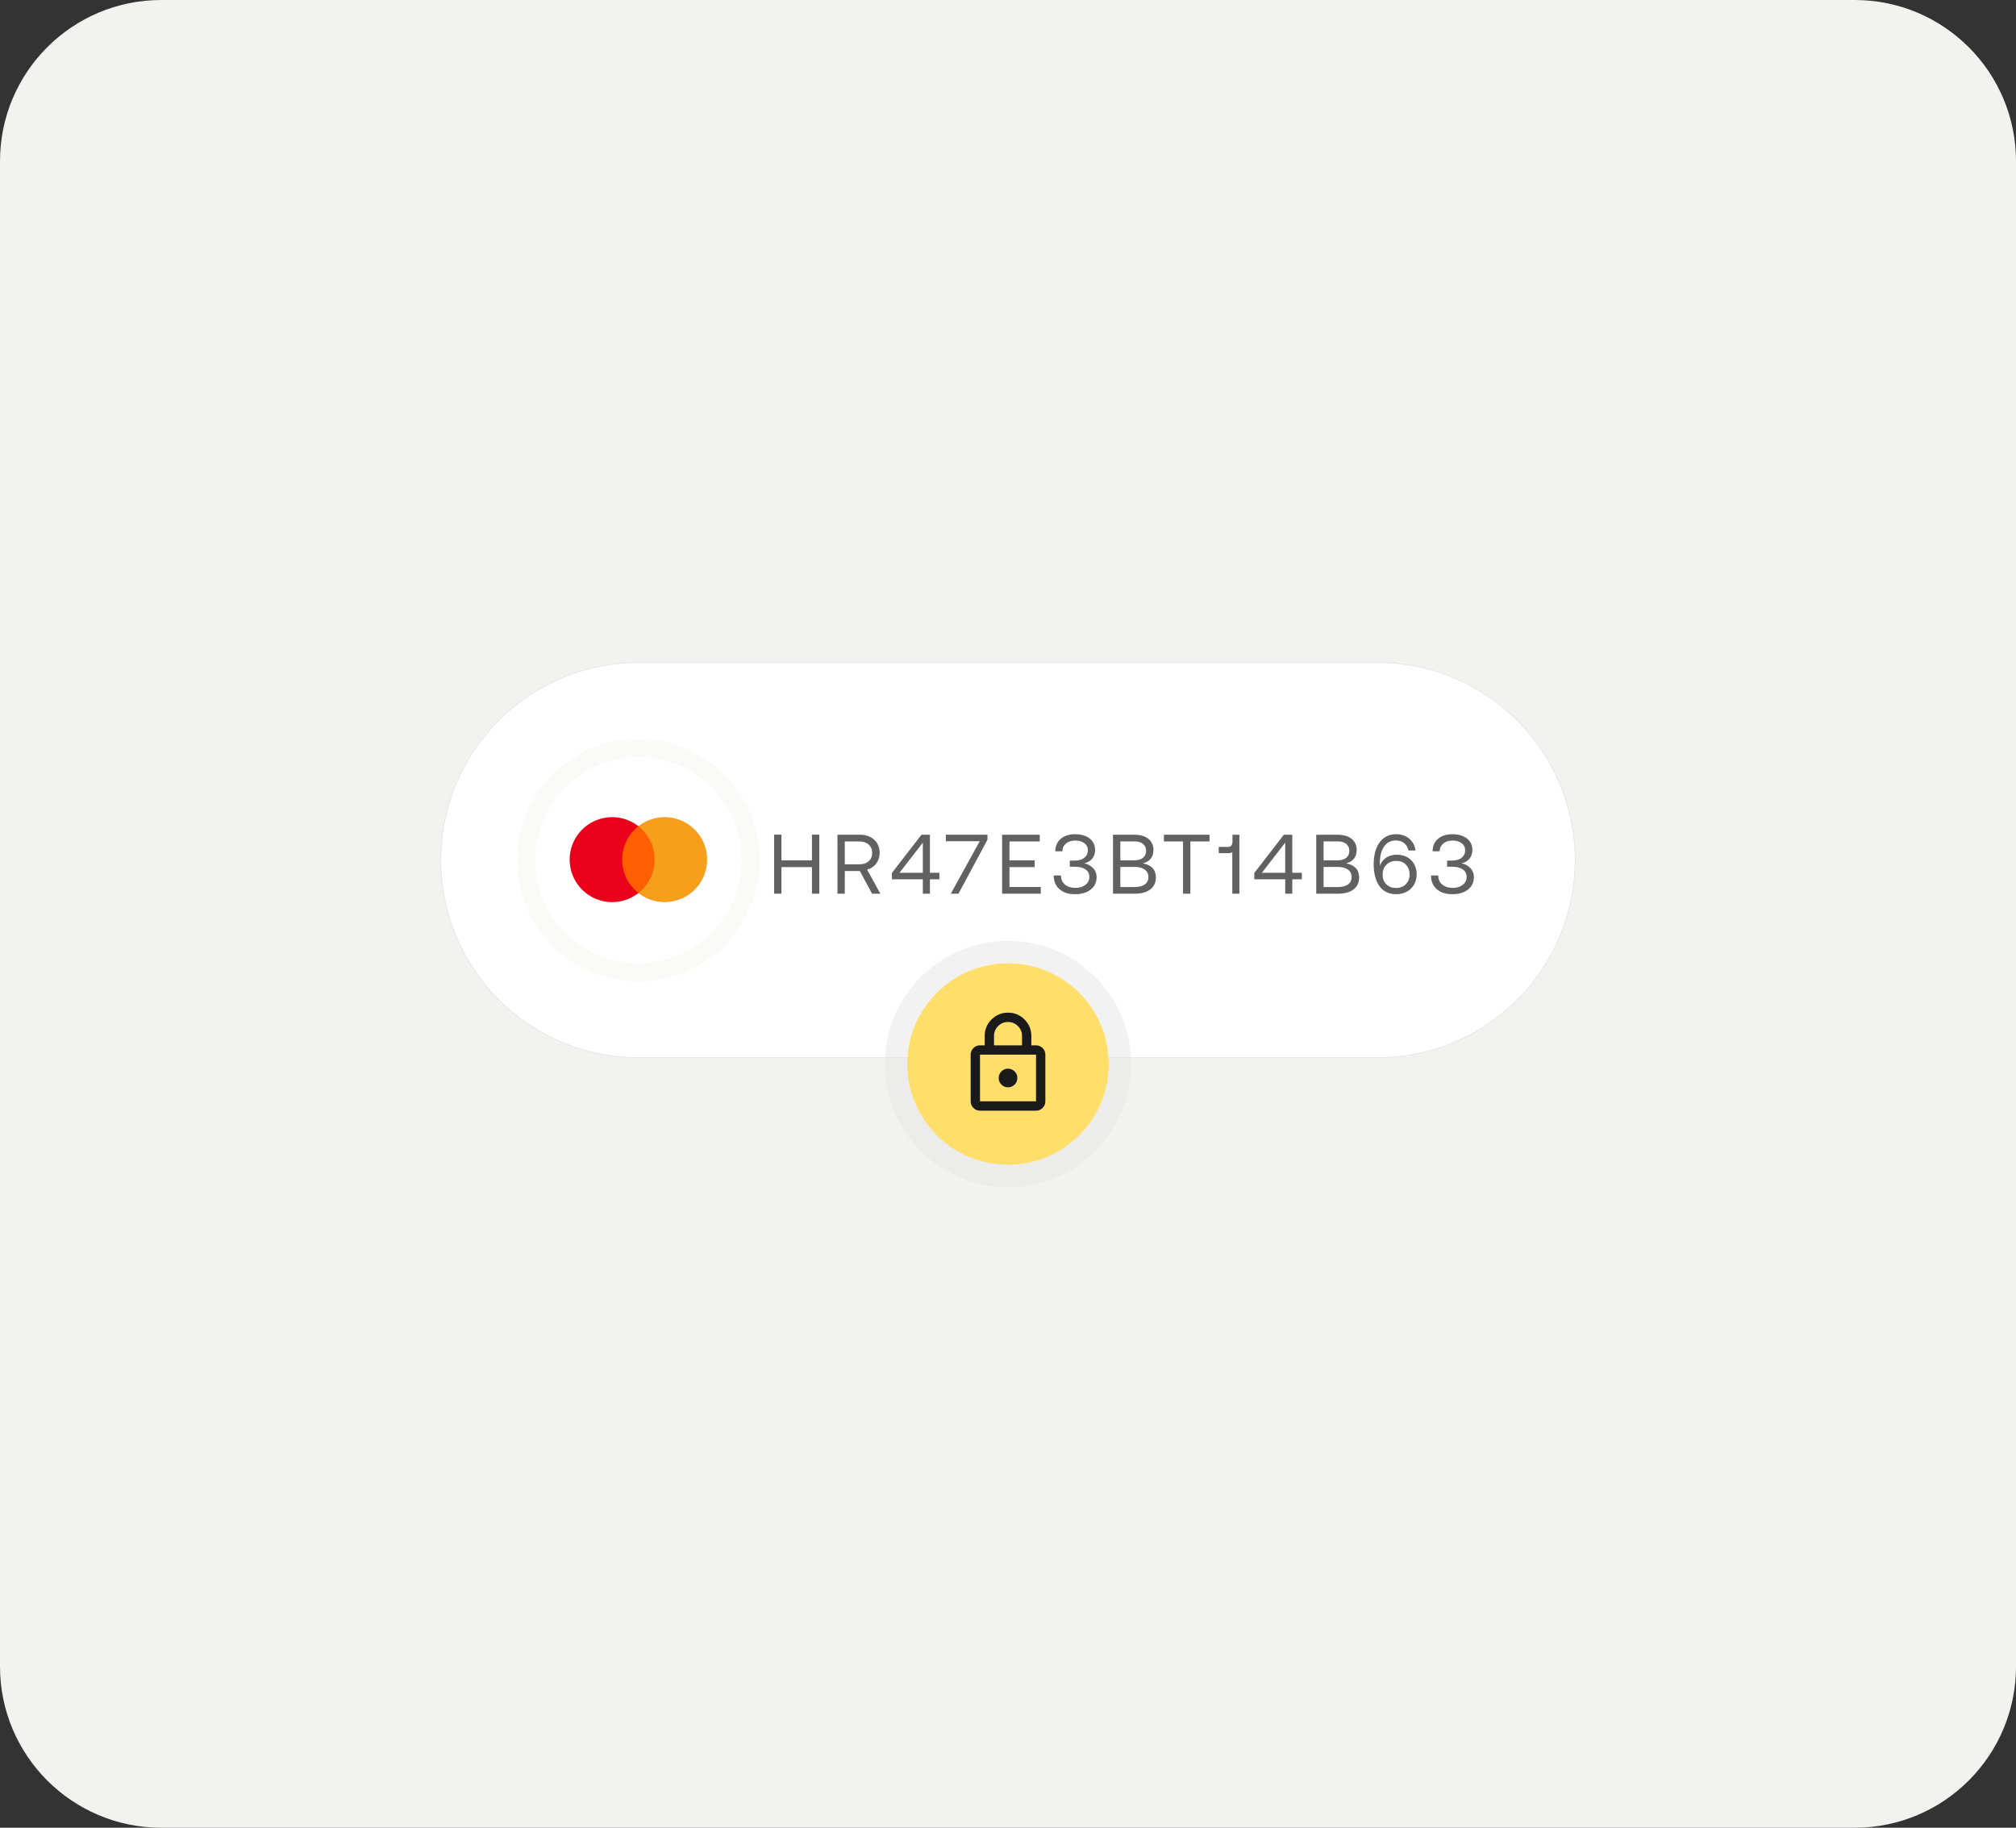
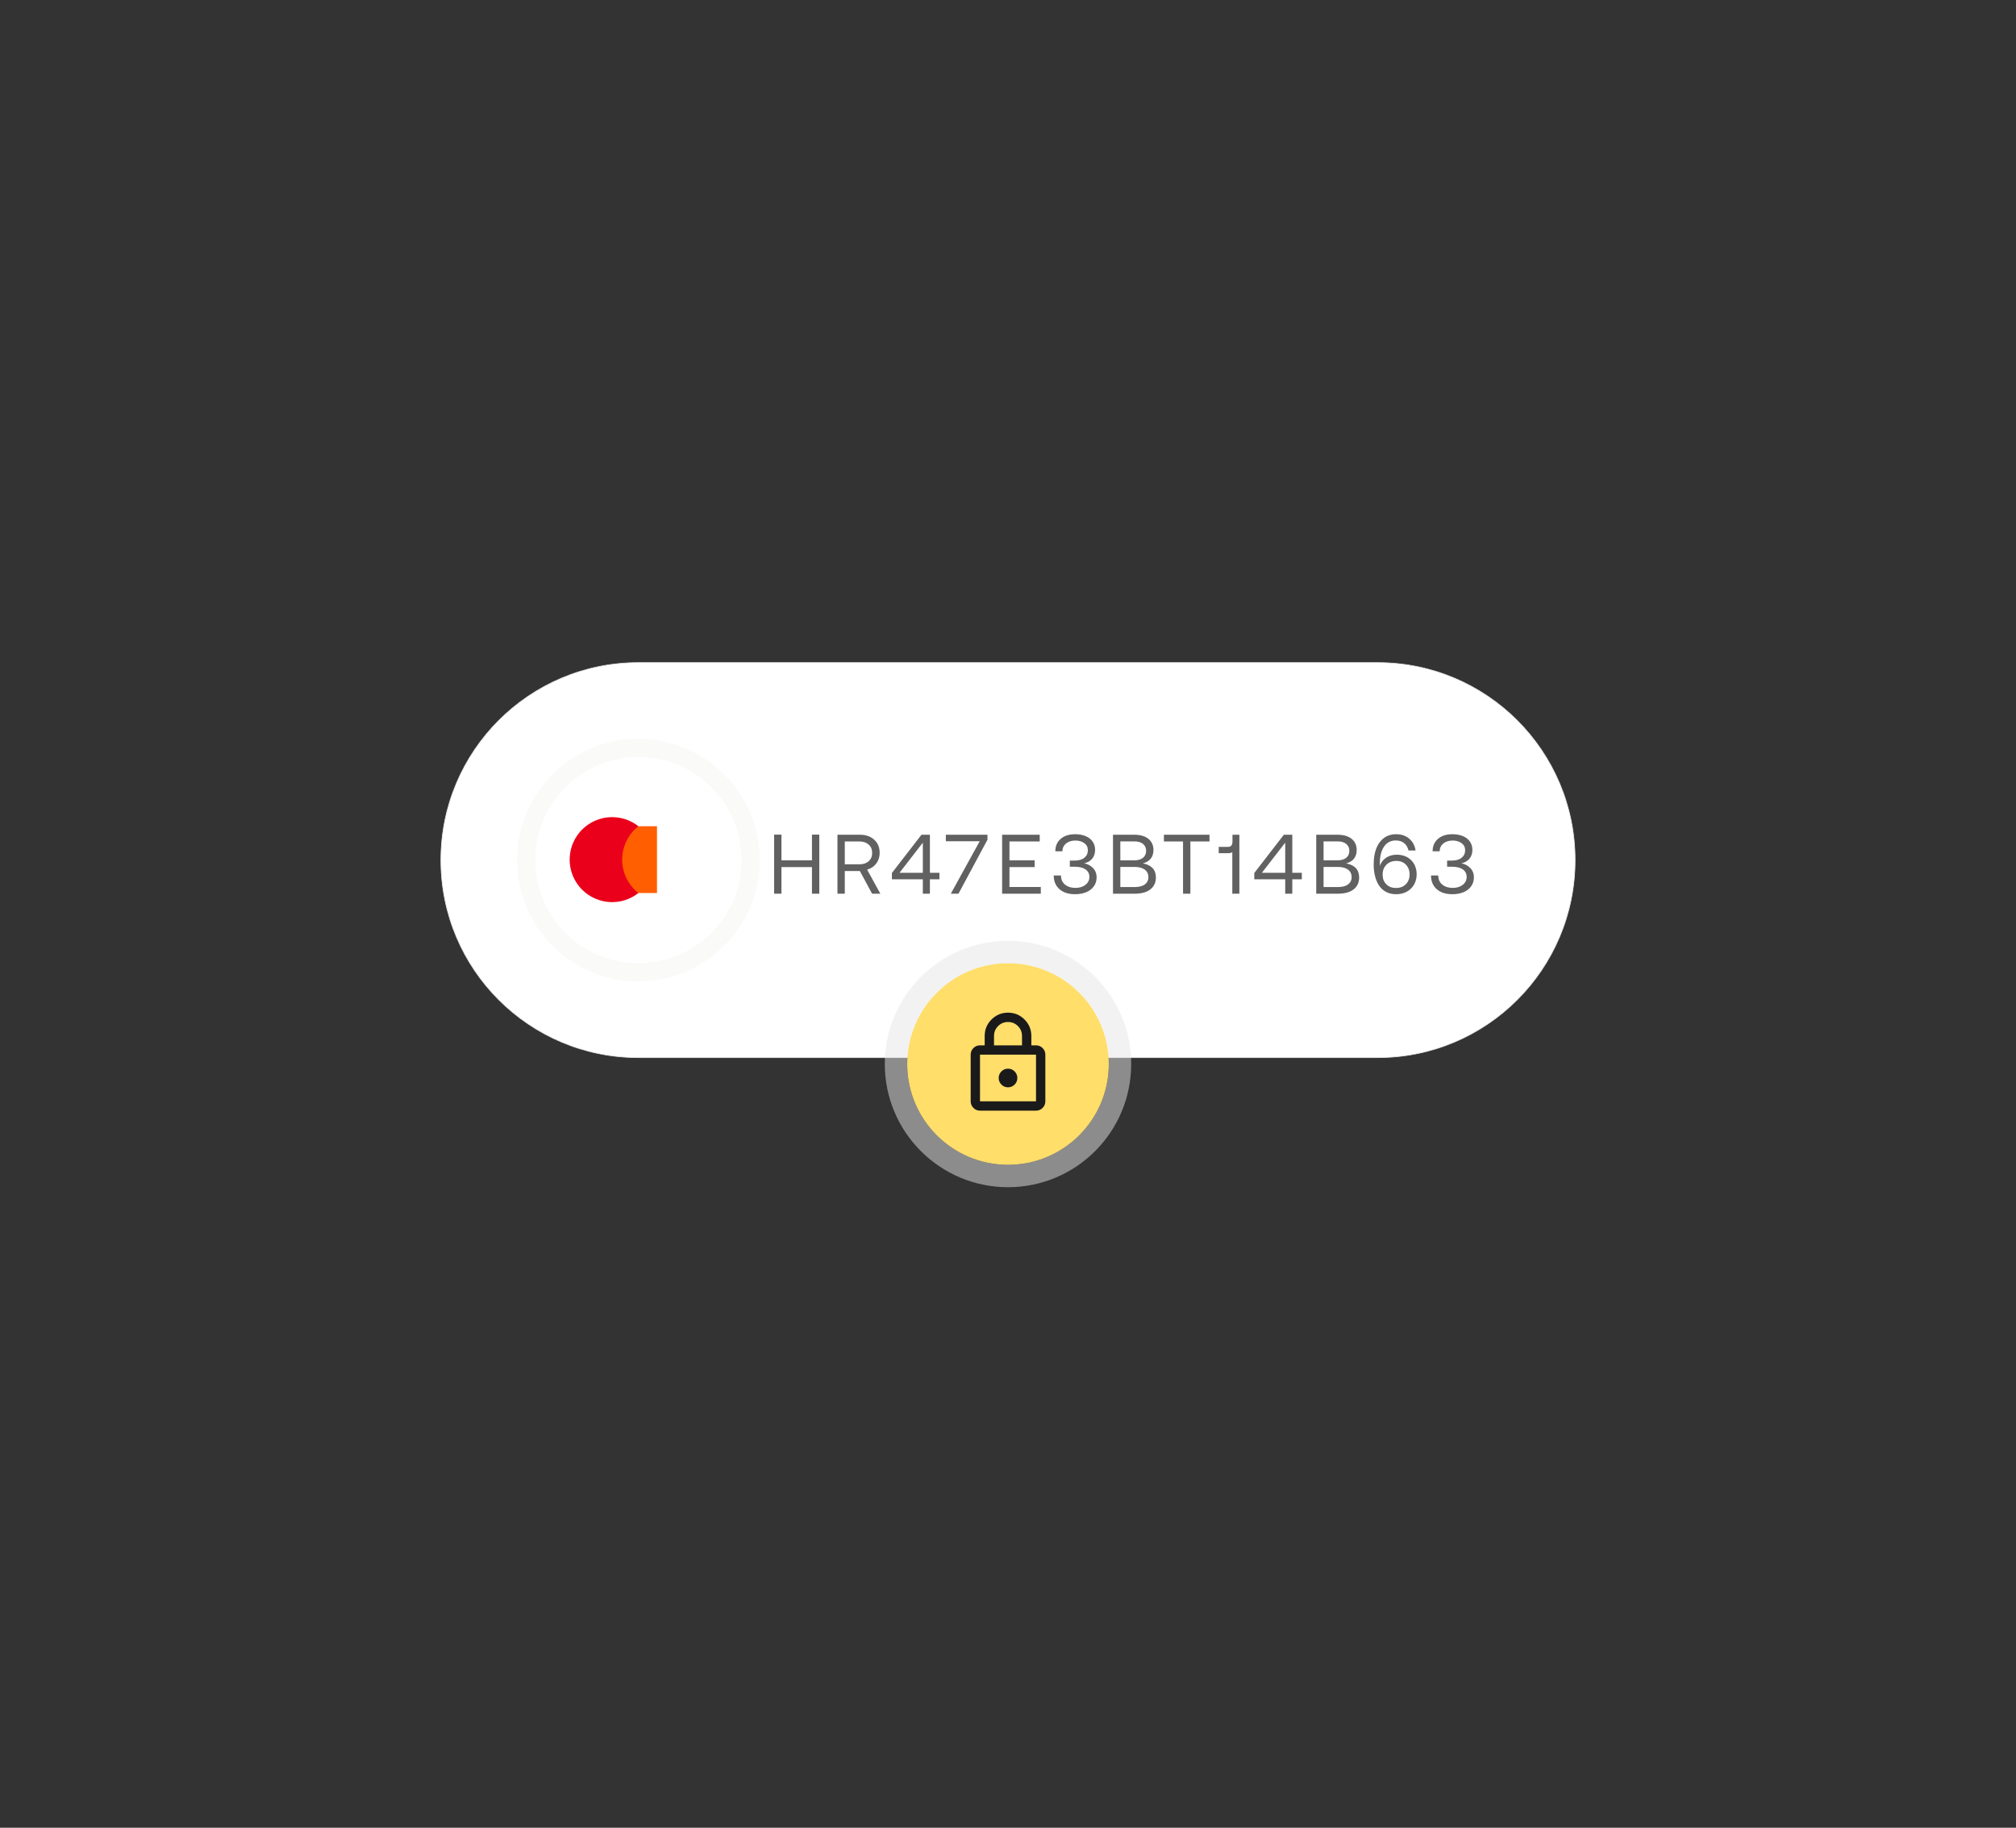
<svg xmlns="http://www.w3.org/2000/svg" width="300" height="272" viewBox="0 0 300 272" fill="none">
  <rect x="0" y="0" width="300" height="272" fill="#333333" stroke="none" />
  <desc>
			Created with Pixso.
	</desc>
  <defs>
    <clipPath id="clip1_7076">
      <rect id="IMAGE" width="300" height="272" fill="white" fill-opacity="0" />
    </clipPath>
  </defs>
  <g clip-path="url(#clip1_7076)">
-     <path id="Vector" d="M24 272L276 272C289.255 272 300 261.255 300 248L300 24C300 10.745 289.255 0 276 0L24 0C10.745 0 0 10.745 0 24L0 248C0 261.255 10.745 272 24 272Z" fill="#F2F2F1" fill-opacity="1" fill-rule="evenodd" />
    <path id="Vector" d="M95 98.606L205 98.606C221.233 98.606 234.393 111.767 234.393 128C234.393 144.234 221.233 157.394 205 157.394L95 157.394C78.766 157.394 65.606 144.234 65.606 128C65.606 111.767 78.766 98.606 95 98.606Z" fill="#FFFFFF" fill-opacity="1" fill-rule="evenodd" />
    <mask id="mask1_7084" mask-type="alpha" maskUnits="userSpaceOnUse" x="79.656" y="112.656" width="30.687" height="30.687">
      <path id="Vector" d="M95 112.656C103.474 112.656 110.343 119.525 110.343 128C110.343 136.474 103.474 143.343 95 143.343C86.526 143.343 79.656 136.474 79.656 128C79.656 119.525 86.526 112.656 95 112.656Z" fill="#000000" fill-opacity="1" fill-rule="evenodd" />
    </mask>
    <g mask="url(#mask1_7084)">
      <path id="Vector" d="M95 112.656C103.474 112.656 110.343 119.525 110.343 128C110.343 136.474 103.474 143.343 95 143.343C86.526 143.343 79.656 136.474 79.656 128C79.656 119.525 86.526 112.656 95 112.656Z" fill="#FFFFFF" fill-opacity="1" fill-rule="evenodd" />
      <path id="Vector" d="M97.765 122.958L92.233 122.958L92.233 132.899L97.765 132.899L97.765 122.958Z" fill="#FF5F00" fill-opacity="1" fill-rule="nonzero" />
      <path id="Vector" d="M92.585 127.929C92.584 126.971 92.801 126.026 93.219 125.165C93.638 124.304 94.247 123.549 95 122.958C94.067 122.225 92.947 121.769 91.767 121.642C90.588 121.516 89.397 121.724 88.33 122.242C87.263 122.761 86.363 123.569 85.734 124.574C85.104 125.58 84.77 126.742 84.77 127.929C84.77 129.115 85.104 130.277 85.734 131.283C86.363 132.288 87.263 133.097 88.33 133.615C89.397 134.134 90.588 134.341 91.767 134.215C92.947 134.088 94.067 133.632 95 132.899C94.247 132.308 93.638 131.553 93.219 130.692C92.801 129.831 92.584 128.886 92.585 127.929Z" fill="#EB001B" fill-opacity="1" fill-rule="nonzero" />
-       <path id="Vector" d="M105.228 127.929C105.228 129.115 104.894 130.277 104.265 131.283C103.636 132.288 102.736 133.097 101.669 133.615C100.602 134.134 99.411 134.341 98.231 134.215C97.052 134.088 95.932 133.632 94.999 132.899C95.751 132.307 96.36 131.553 96.778 130.692C97.196 129.831 97.414 128.886 97.414 127.929C97.414 126.971 97.196 126.027 96.778 125.166C96.36 124.305 95.751 123.55 94.999 122.958C95.932 122.225 97.052 121.769 98.231 121.642C99.411 121.516 100.602 121.724 101.669 122.242C102.736 122.761 103.636 123.569 104.265 124.574C104.894 125.58 105.228 126.742 105.228 127.929Z" fill="#F79E1B" fill-opacity="1" fill-rule="nonzero" />
    </g>
    <path id="Vector" d="M111.697 128C111.697 137.223 104.222 144.698 95 144.698C85.778 144.698 78.302 137.223 78.302 128C78.302 118.779 85.778 111.303 95 111.303C104.222 111.303 111.697 118.779 111.697 128Z" stroke="#F2F2F1" stroke-opacity="0.4" stroke-width="2.708" />
    <path id="Vector" d="M115.196 124.209L115.196 133L116.287 133L116.287 129.037L120.827 129.037L120.827 133L121.918 133L121.918 124.209L120.827 124.209L120.827 128.034L116.287 128.034L116.287 124.209L115.196 124.209ZM127.983 124.222L124.622 124.222L124.622 133L125.713 133L125.713 129.627L127.957 129.627L129.776 133L131.005 133L129.036 129.414C129.6 129.263 130.052 128.962 130.39 128.511C130.729 128.059 130.904 127.533 130.904 126.918C130.904 126.379 130.779 125.902 130.541 125.501C130.29 125.1 129.951 124.786 129.512 124.561C129.061 124.335 128.559 124.222 127.983 124.222ZM125.713 128.624L125.713 125.225L127.907 125.225C128.472 125.225 128.923 125.388 129.274 125.689C129.613 126.003 129.788 126.416 129.788 126.918C129.788 127.445 129.613 127.859 129.274 128.16C128.923 128.473 128.472 128.624 127.895 128.624L125.713 128.624ZM132.724 129.915L132.724 130.856L137.326 130.856L137.326 133L138.379 133L138.379 130.856L139.796 130.856L139.796 129.89L138.379 129.89L138.379 124.222L137.125 124.222L132.724 129.915ZM133.852 129.89L137.326 125.401L137.326 129.89L133.852 129.89ZM140.75 124.222L140.75 125.188L145.791 125.188L141.49 133L142.631 133L146.945 124.962L146.945 124.222L140.75 124.222ZM149.126 124.222L149.126 133L154.882 133L154.882 131.997L150.217 131.997L150.217 129.037L153.966 129.037L153.966 128.034L150.217 128.034L150.217 125.225L154.719 125.225L154.719 124.222L149.126 124.222ZM162.649 129.175C162.285 128.812 161.846 128.573 161.332 128.473C161.834 128.373 162.223 128.147 162.523 127.796C162.812 127.445 162.962 127.006 162.962 126.467C162.962 126.015 162.837 125.601 162.599 125.25C162.36 124.899 162.022 124.636 161.57 124.435C161.119 124.247 160.592 124.147 159.99 124.147C159.1 124.147 158.385 124.372 157.859 124.824C157.319 125.275 157.043 125.902 157.043 126.692L158.097 126.692C158.097 126.203 158.285 125.815 158.636 125.526C158.987 125.238 159.451 125.087 160.028 125.087C160.567 125.087 161.006 125.225 161.357 125.476C161.708 125.739 161.884 126.09 161.884 126.529C161.884 126.993 161.708 127.37 161.37 127.645C161.019 127.934 160.53 128.072 159.89 128.072L159.2 128.072L159.2 128.987L159.953 128.987C160.63 128.987 161.169 129.125 161.545 129.388C161.922 129.664 162.11 130.028 162.11 130.492C162.11 130.994 161.909 131.382 161.52 131.683C161.132 131.984 160.642 132.135 160.053 132.135C159.401 132.135 158.887 131.972 158.486 131.646C158.084 131.32 157.884 130.868 157.884 130.291L156.805 130.291C156.805 131.157 157.094 131.834 157.67 132.335C158.247 132.837 159.012 133.075 159.99 133.075C160.617 133.075 161.182 132.975 161.671 132.762C162.147 132.561 162.523 132.26 162.787 131.884C163.05 131.508 163.188 131.069 163.188 130.567C163.188 130.003 163 129.539 162.649 129.175ZM168.735 124.222L165.625 124.222L165.625 133L168.823 133C169.851 133 170.629 132.787 171.181 132.36C171.732 131.934 172.008 131.332 172.008 130.58C172.008 129.426 171.356 128.736 170.077 128.486C170.579 128.36 170.967 128.122 171.243 127.783C171.507 127.445 171.644 127.018 171.644 126.492C171.644 125.789 171.381 125.225 170.88 124.824C170.378 124.423 169.663 124.222 168.735 124.222ZM166.716 128.034L166.716 125.213L168.785 125.213C169.35 125.213 169.789 125.338 170.09 125.589C170.39 125.84 170.554 126.178 170.554 126.617C170.554 127.069 170.39 127.407 170.09 127.658C169.776 127.909 169.337 128.034 168.785 128.034L166.716 128.034ZM166.716 132.009L166.716 129.012L168.823 129.012C169.475 129.012 169.989 129.15 170.353 129.414C170.704 129.677 170.892 130.053 170.892 130.542C170.892 131.006 170.704 131.37 170.353 131.621C170.002 131.884 169.488 132.009 168.823 132.009L166.716 132.009ZM173.201 124.222L173.201 125.225L176.048 125.225L176.048 133L177.139 133L177.139 125.225L179.985 125.225L179.985 124.222L173.201 124.222ZM184.431 124.222L183.403 124.222L183.403 125.275C183.403 125.501 183.34 125.689 183.24 125.827C183.14 125.965 182.989 126.028 182.789 126.028L181.359 126.028L181.359 126.968L182.776 126.968C183.052 126.968 183.253 126.918 183.378 126.805L183.378 133L184.431 133L184.431 124.222ZM186.651 129.915L186.651 130.856L191.253 130.856L191.253 133L192.306 133L192.306 130.856L193.723 130.856L193.723 129.89L192.306 129.89L192.306 124.222L191.052 124.222L186.651 129.915ZM187.779 129.89L191.253 125.401L191.253 129.89L187.779 129.89ZM198.979 124.222L195.869 124.222L195.869 133L199.066 133C200.095 133 200.872 132.787 201.424 132.36C201.976 131.934 202.252 131.332 202.252 130.58C202.252 129.426 201.599 128.736 200.32 128.486C200.822 128.36 201.211 128.122 201.487 127.783C201.75 127.445 201.888 127.018 201.888 126.492C201.888 125.789 201.625 125.225 201.123 124.824C200.621 124.423 199.907 124.222 198.979 124.222ZM196.96 128.034L196.96 125.213L199.029 125.213C199.593 125.213 200.032 125.338 200.333 125.589C200.634 125.84 200.797 126.178 200.797 126.617C200.797 127.069 200.634 127.407 200.333 127.658C200.019 127.909 199.581 128.034 199.029 128.034L196.96 128.034ZM196.96 132.009L196.96 129.012L199.066 129.012C199.718 129.012 200.233 129.15 200.596 129.414C200.947 129.677 201.135 130.053 201.135 130.542C201.135 131.006 200.947 131.37 200.596 131.621C200.245 131.884 199.731 132.009 199.066 132.009L196.96 132.009ZM204.594 130.279C204.719 130.793 204.882 131.244 205.108 131.621C205.384 132.085 205.748 132.448 206.199 132.699C206.65 132.95 207.165 133.075 207.767 133.075C208.356 133.075 208.883 132.95 209.347 132.699C209.798 132.448 210.162 132.097 210.425 131.646C210.676 131.194 210.814 130.693 210.814 130.128C210.814 129.551 210.688 129.037 210.438 128.586C210.187 128.147 209.836 127.808 209.397 127.558C208.945 127.319 208.444 127.194 207.867 127.194C207.29 127.194 206.788 127.332 206.362 127.583C205.936 127.846 205.622 128.197 205.422 128.636C205.396 128.686 205.371 128.774 205.346 128.874L205.334 128.448C205.334 127.445 205.534 126.63 205.948 126.003C206.362 125.388 206.951 125.075 207.704 125.075C208.218 125.075 208.632 125.213 208.958 125.476C209.284 125.752 209.497 126.116 209.597 126.567L210.651 126.567C210.538 125.84 210.224 125.25 209.71 124.811C209.196 124.372 208.544 124.147 207.754 124.147C207.052 124.147 206.462 124.335 205.961 124.699C205.459 125.062 205.07 125.576 204.807 126.253C204.544 126.931 204.418 127.733 204.418 128.649C204.418 129.225 204.469 129.777 204.594 130.279ZM209.221 128.686C209.572 129.062 209.76 129.539 209.76 130.128C209.76 130.73 209.572 131.207 209.209 131.583C208.832 131.959 208.356 132.147 207.754 132.147C207.152 132.147 206.663 131.972 206.299 131.596C205.923 131.232 205.748 130.755 205.748 130.153C205.748 129.551 205.936 129.062 206.312 128.686C206.688 128.31 207.177 128.122 207.792 128.122C208.394 128.122 208.87 128.31 209.221 128.686ZM218.792 129.175C218.429 128.812 217.99 128.573 217.476 128.473C217.977 128.373 218.366 128.147 218.667 127.796C218.955 127.445 219.106 127.006 219.106 126.467C219.106 126.015 218.981 125.601 218.742 125.25C218.504 124.899 218.165 124.636 217.714 124.435C217.263 124.247 216.736 124.147 216.134 124.147C215.244 124.147 214.529 124.372 214.002 124.824C213.463 125.275 213.187 125.902 213.187 126.692L214.24 126.692C214.24 126.203 214.429 125.815 214.78 125.526C215.131 125.238 215.595 125.087 216.172 125.087C216.711 125.087 217.15 125.225 217.501 125.476C217.852 125.739 218.028 126.09 218.028 126.529C218.028 126.993 217.852 127.37 217.513 127.645C217.162 127.934 216.673 128.072 216.034 128.072L215.344 128.072L215.344 128.987L216.096 128.987C216.774 128.987 217.313 129.125 217.689 129.388C218.065 129.664 218.253 130.028 218.253 130.492C218.253 130.994 218.053 131.382 217.664 131.683C217.275 131.984 216.786 132.135 216.197 132.135C215.545 132.135 215.03 131.972 214.629 131.646C214.228 131.32 214.027 130.868 214.027 130.291L212.949 130.291C212.949 131.157 213.237 131.834 213.814 132.335C214.391 132.837 215.156 133.075 216.134 133.075C216.761 133.075 217.325 132.975 217.814 132.762C218.291 132.561 218.667 132.26 218.93 131.884C219.194 131.508 219.332 131.069 219.332 130.567C219.332 130.003 219.144 129.539 218.792 129.175Z" fill="#616161" fill-opacity="1" fill-rule="nonzero" />
    <path id="Vector" d="M205 98.606C221.233 98.606 234.393 111.767 234.393 128C234.393 144.234 221.233 157.394 205 157.394L95 157.394C78.766 157.394 65.606 144.234 65.606 128C65.606 111.767 78.766 98.606 95 98.606L205 98.606Z" stroke="#E3E3E3" stroke-opacity="1" stroke-width="0.1" />
    <path id="Vector" d="M150 143.344C158.284 143.344 165 150.06 165 158.344C165 166.628 158.284 173.344 150 173.344C141.716 173.344 135 166.628 135 158.344C135 150.06 141.716 143.344 150 143.344Z" fill="#FFDE6A" fill-opacity="1" fill-rule="evenodd" />
    <mask id="mask1_7093" mask-type="alpha" maskUnits="userSpaceOnUse" x="141.667" y="150.01" width="16.667" height="16.667">
      <path id="Vector" d="M141.667 150.01L158.334 150.01L158.334 166.676L141.667 166.676L141.667 150.01Z" fill="#000000" fill-opacity="1" fill-rule="evenodd" />
    </mask>
    <g mask="url(#mask1_7093)">
      <path id="Vector" d="M150.002 150.703C150.962 150.703 151.781 151.042 152.459 151.719C153.136 152.396 153.474 153.215 153.474 154.176L153.474 155.564L154.169 155.564C154.55 155.564 154.878 155.7 155.15 155.972C155.422 156.244 155.557 156.571 155.557 156.953L155.557 163.898C155.557 164.28 155.422 164.607 155.15 164.879C154.878 165.151 154.55 165.287 154.169 165.287L145.835 165.287C145.453 165.287 145.126 165.151 144.855 164.879C144.582 164.607 144.446 164.28 144.446 163.898L144.446 156.953C144.446 156.571 144.582 156.244 144.855 155.972C145.126 155.7 145.453 155.564 145.835 155.564L146.53 155.564L146.53 154.176C146.53 153.215 146.868 152.396 147.546 151.719C148.222 151.042 149.041 150.703 150.002 150.703ZM150.002 152.092C149.423 152.092 148.931 152.295 148.526 152.7C148.121 153.105 147.919 153.597 147.919 154.176L147.919 155.564L152.085 155.564L152.085 154.176C152.085 153.597 151.883 153.105 151.478 152.7C151.072 152.295 150.581 152.092 150.002 152.092ZM145.835 163.898L154.169 163.898L154.169 156.953L145.835 156.953L145.835 163.898ZM150.002 159.037C149.62 159.037 149.293 159.172 149.021 159.444C148.749 159.716 148.613 160.044 148.613 160.426C148.613 160.807 148.749 161.135 149.021 161.407C149.293 161.679 149.62 161.814 150.002 161.814C150.384 161.814 150.711 161.679 150.983 161.407C151.255 161.135 151.391 160.807 151.391 160.426C151.391 160.044 151.255 159.716 150.983 159.444C150.711 159.172 150.384 159.037 150.002 159.037Z" fill="#1B1A1A" fill-opacity="1" fill-rule="nonzero" />
    </g>
    <path id="Vector" d="M166.666 158.343C166.666 167.548 159.204 175.01 150 175.01C140.795 175.01 133.333 167.548 133.333 158.343C133.333 149.139 140.795 141.677 150 141.677C159.204 141.677 166.666 149.139 166.666 158.343Z" stroke="#E7E7E6" stroke-opacity="0.5" stroke-width="3.333" />
  </g>
</svg>